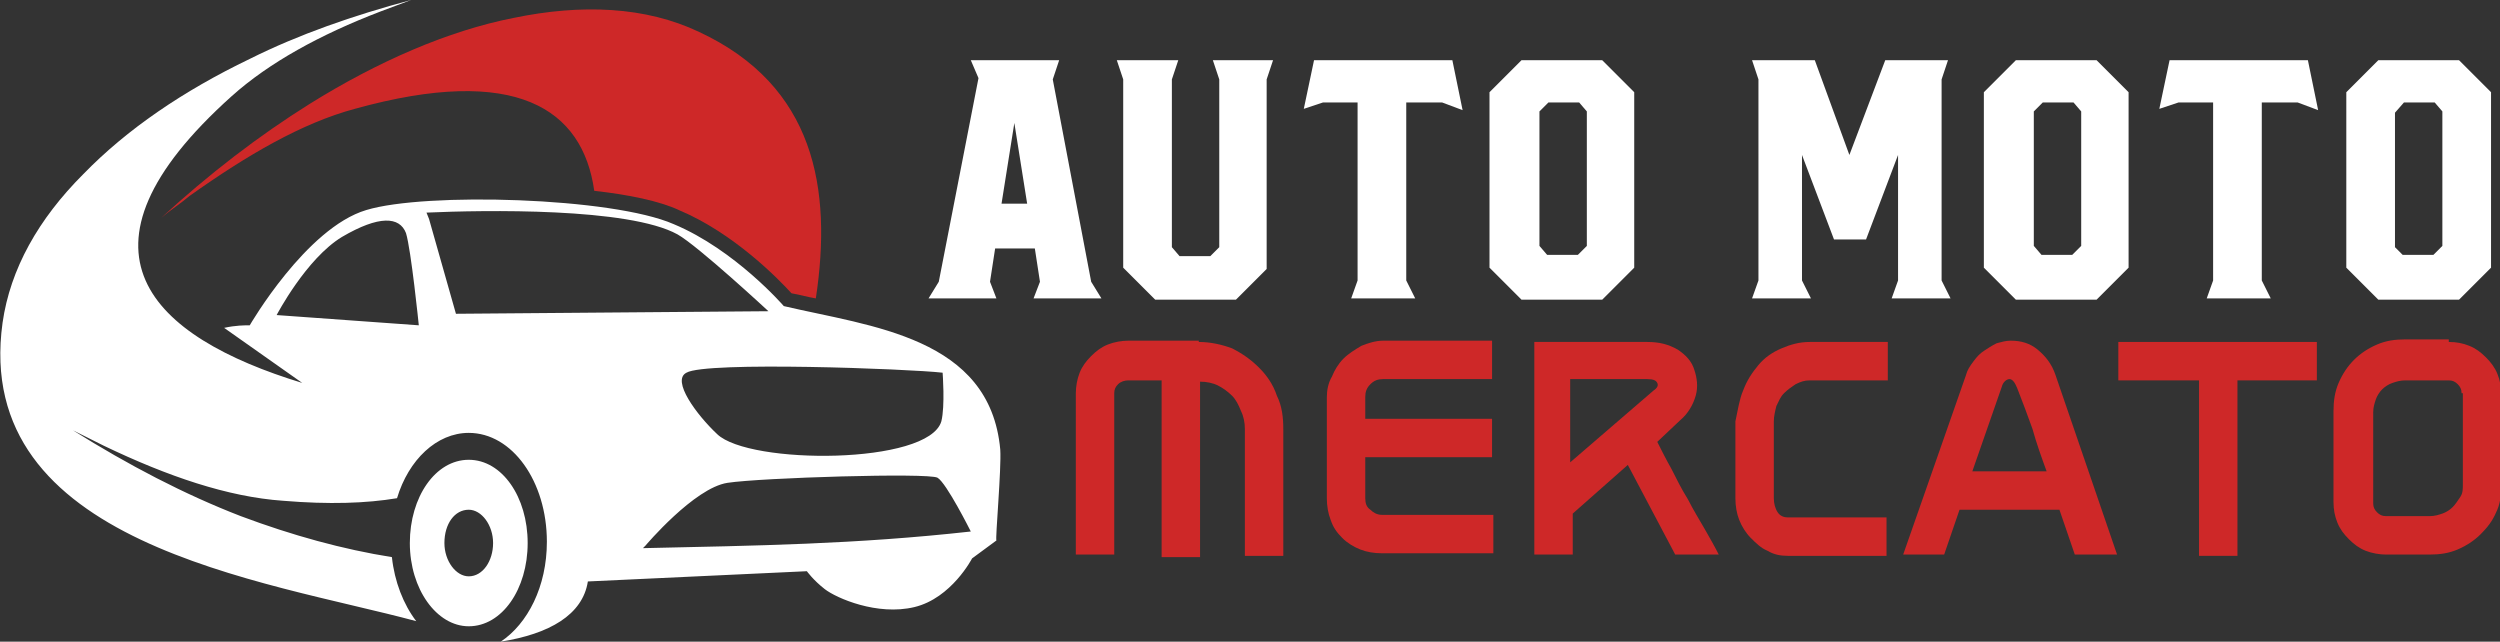
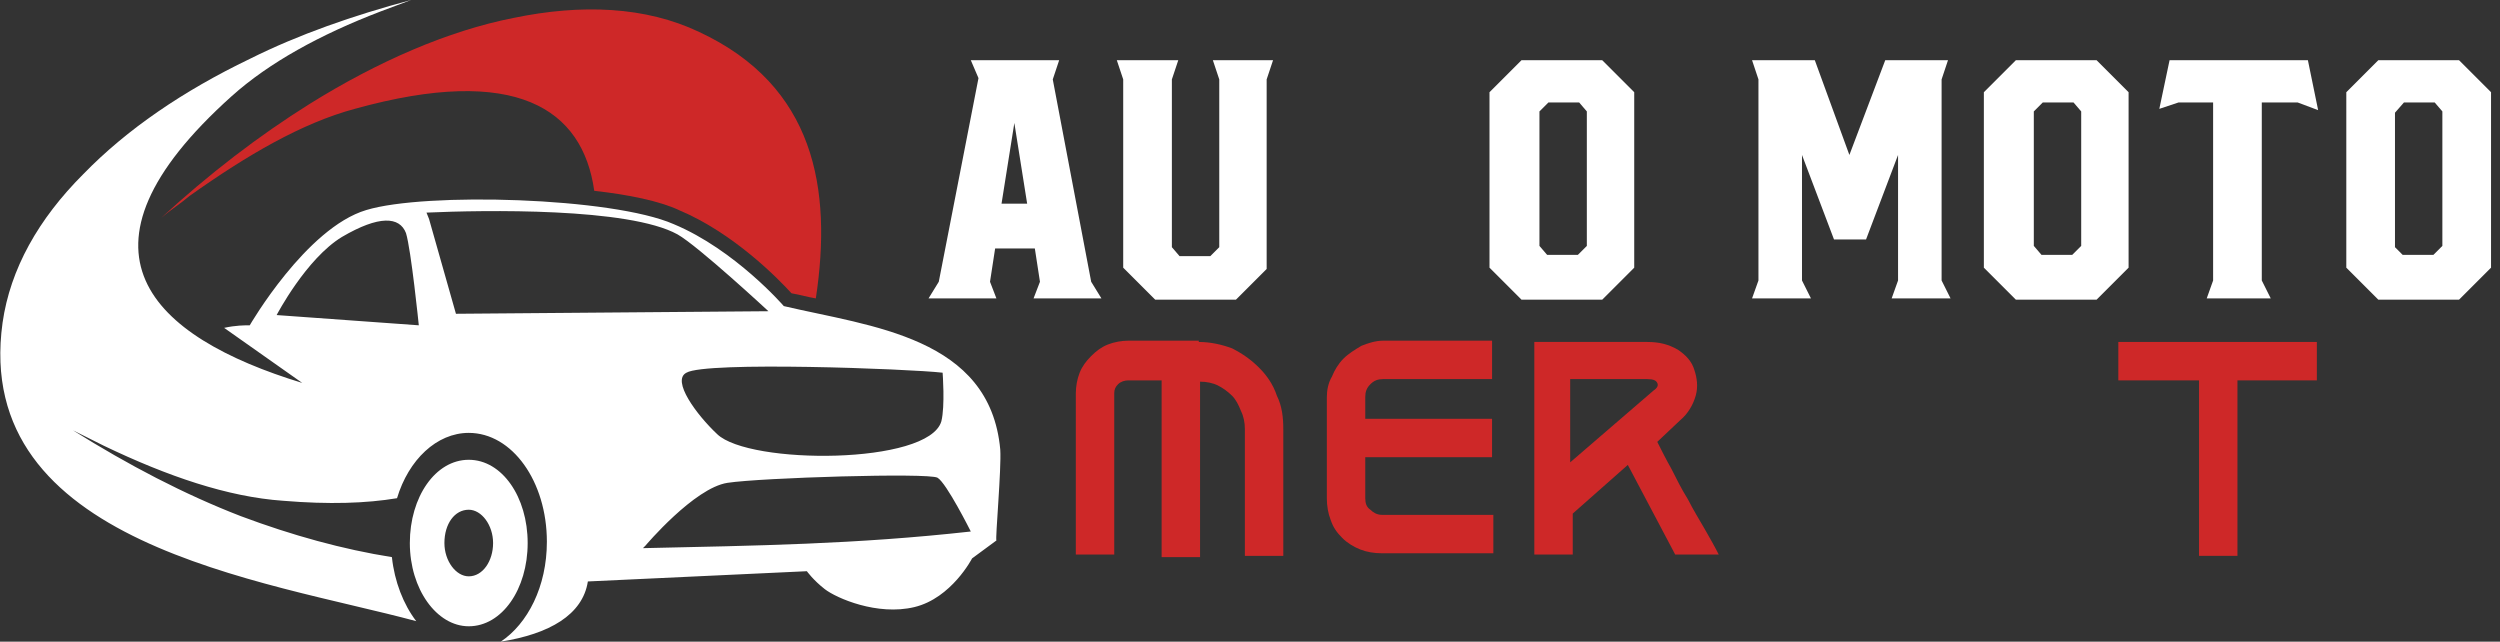
<svg xmlns="http://www.w3.org/2000/svg" version="1.1" id="Layer_1" x="0px" y="0px" width="195.2px" height="50.1px" viewBox="0 0 195.2 50.1" style="enable-background:new 0 0 195.2 50.1;" xml:space="preserve">
  <rect x="0" y="0" width="195.2" height="50.1" fill="#333333" stroke="none" />
  <style type="text/css">
	.st0{fill:#FFFFFF;}
	.st1{fill:#CE2828;}
	.st2{fill-rule:evenodd;clip-rule:evenodd;fill:#CE2828;}
	.st3{fill-rule:evenodd;clip-rule:evenodd;fill:#FFFFFF;}
</style>
  <g>
    <path class="st0" d="M75.8,4.7h6.9l-0.5,1.5L85.2,22l0.8,1.3h-5.3l0.5-1.3l-0.4-2.6h-3.1L77.3,22l0.5,1.3h-5.3l0.8-1.3l3.1-15.9   L75.8,4.7z M79.2,9.6l-1,6.3h2L79.2,9.6z" />
    <path class="st0" d="M94.7,4.7h4.7l-0.5,1.5l0,14.8l-2.4,2.4h-6.3l-2.5-2.5V6.2l-0.5-1.5H92l-0.5,1.5v13.1l0.6,0.7l2.4,0l0.7-0.7   V6.2L94.7,4.7z" />
-     <path class="st0" d="M102.6,4.7h10.8l0.8,3.9L112.6,8h-2.8v13.9l0.7,1.4h-5l0.5-1.4V8h-2.7l-1.5,0.5L102.6,4.7z" />
    <path class="st0" d="M118.8,4.7h6.3l2.5,2.5v13.7l-2.5,2.5h-6.3l-2.5-2.5V7.2L118.8,4.7z M120.8,19.9h2.4l0.7-0.7V8.7l-0.6-0.7   h-2.4l-0.7,0.7v10.5L120.8,19.9z" />
    <path class="st0" d="M147.2,4.7h4.9l-0.5,1.5v15.7l0.7,1.4h-4.6l0.5-1.4v0v-9.8l-2.5,6.6h-2.5l-2.5-6.6v9.8l0.7,1.4h-4.6l0.5-1.4   V6.2l-0.5-1.5h4.9l2.7,7.4L147.2,4.7z" />
    <path class="st0" d="M157.4,4.7h6.3l2.5,2.5v13.7l-2.5,2.5h-6.3l-2.5-2.5V7.2L157.4,4.7z M159.4,19.9h2.4l0.7-0.7V8.7l-0.6-0.7   h-2.4l-0.7,0.7v10.5L159.4,19.9z" />
    <path class="st0" d="M169.4,4.7h10.8l0.8,3.9L179.4,8h-2.8v13.9l0.7,1.4h-5l0.5-1.4V8h-2.7l-1.5,0.5L169.4,4.7z" />
    <path class="st0" d="M185.7,4.7h6.3l2.5,2.5v13.7l-2.5,2.5h-6.3l-2.5-2.5V7.2L185.7,4.7z M187.6,19.9h2.4l0.7-0.7V8.7l-0.6-0.7   h-2.4L187,8.8v10.5L187.6,19.9z" />
    <path class="st1" d="M93.6,26.7c0.9,0,1.8,0.2,2.6,0.5c0.8,0.4,1.5,0.9,2.1,1.5c0.6,0.6,1.1,1.3,1.4,2.2c0.4,0.8,0.5,1.7,0.5,2.6   v9.9h-3v-9.9c0-0.5-0.1-1-0.3-1.4c-0.2-0.5-0.4-0.9-0.7-1.2c-0.3-0.3-0.7-0.6-1.1-0.8s-0.9-0.3-1.4-0.3v13.7h-3V29.7h-2.6   c-0.3,0-0.6,0.1-0.8,0.3c-0.2,0.2-0.3,0.4-0.3,0.7v12.6h-3V30.7c0-0.5,0.1-1.1,0.3-1.6c0.2-0.5,0.5-0.9,0.9-1.3   c0.4-0.4,0.8-0.7,1.3-0.9s1.1-0.3,1.6-0.3H93.6z" />
    <path class="st1" d="M104,29.4c0.2-0.5,0.5-1,0.9-1.4c0.4-0.4,0.9-0.7,1.4-1c0.5-0.2,1.1-0.4,1.7-0.4h8.5v3H108   c-0.4,0-0.7,0.1-1,0.4c-0.3,0.3-0.4,0.6-0.4,1v1.7h9.9v3h-9.9v3.2c0,0.4,0.1,0.7,0.4,0.9c0.2,0.2,0.5,0.4,0.9,0.4h8.7v3h-8.7   c-0.6,0-1.2-0.1-1.7-0.3c-0.5-0.2-1-0.5-1.4-0.9s-0.7-0.8-0.9-1.4c-0.2-0.5-0.3-1.1-0.3-1.7v-7.9C103.6,30.5,103.7,29.9,104,29.4z" />
    <path class="st1" d="M119.6,26.7h9c1,0,1.7,0.2,2.4,0.6c0.6,0.4,1.1,0.9,1.3,1.6c0.2,0.6,0.3,1.3,0.1,2c-0.2,0.7-0.6,1.4-1.2,1.9   l-1.8,1.7c0.3,0.6,0.7,1.4,1.1,2.1c0.4,0.8,0.8,1.6,1.3,2.4c0.4,0.8,0.9,1.6,1.3,2.3s0.8,1.4,1.1,2h-3.4l-3.7-7l-4.3,3.8v3.2h-3   V26.7z M122.6,36.1l6.5-5.6c0.3-0.2,0.4-0.4,0.3-0.6c-0.1-0.2-0.3-0.3-0.8-0.3h-6V36.1z" />
-     <path class="st1" d="M136.1,30.5c0.3-0.8,0.7-1.4,1.2-2c0.5-0.6,1.1-1,1.8-1.3c0.7-0.3,1.4-0.5,2.2-0.5h6.1v3h-6.1   c-0.4,0-0.7,0.1-1.1,0.3c-0.3,0.2-0.6,0.4-0.9,0.7s-0.4,0.6-0.6,1c-0.1,0.4-0.2,0.8-0.2,1.2v6c0,0.4,0.1,0.8,0.3,1.1   c0.2,0.3,0.5,0.4,0.8,0.4h7.7v3h-7.7c-0.6,0-1.1-0.1-1.6-0.4c-0.5-0.2-0.9-0.6-1.3-1s-0.7-0.9-0.9-1.4c-0.2-0.5-0.3-1.1-0.3-1.7v-6   C135.7,32,135.8,31.2,136.1,30.5z" />
-     <path class="st1" d="M148.6,43.3l4.9-14c0.1-0.4,0.3-0.7,0.6-1.1s0.5-0.6,0.8-0.8c0.3-0.2,0.6-0.4,1-0.6c0.4-0.1,0.7-0.2,1.1-0.2   c0.8,0,1.5,0.2,2.1,0.7c0.6,0.5,1.1,1.1,1.4,2l4.8,14H162l-1.2-3.5H153l-1.2,3.5H148.6z M154,36.8h5.8c-0.4-1.1-0.8-2.2-1.1-3.3   c-0.4-1.1-0.8-2.2-1.2-3.2c-0.2-0.5-0.4-0.7-0.6-0.7s-0.5,0.2-0.6,0.6L154,36.8z" />
    <path class="st1" d="M171.7,29.7h-6.3v-3h15.5v3h-6.2v13.7h-3V29.7z" />
-     <path class="st1" d="M191.2,26.7c0.6,0,1.1,0.1,1.6,0.3c0.5,0.2,0.9,0.5,1.3,0.9c0.4,0.4,0.7,0.8,0.9,1.3c0.2,0.5,0.3,1,0.3,1.6   v7.1c0,0.8-0.1,1.5-0.4,2.1c-0.3,0.7-0.7,1.2-1.2,1.7c-0.5,0.5-1.1,0.9-1.8,1.2c-0.7,0.3-1.4,0.4-2.2,0.4h-3.4   c-0.5,0-1.1-0.1-1.6-0.3c-0.5-0.2-0.9-0.5-1.3-0.9c-0.4-0.4-0.7-0.8-0.9-1.3c-0.2-0.5-0.3-1-0.3-1.6v-7.1c0-0.8,0.1-1.5,0.4-2.2   c0.3-0.7,0.7-1.3,1.2-1.8c0.5-0.5,1.1-0.9,1.8-1.2c0.7-0.3,1.4-0.4,2.2-0.4H191.2z M192.2,30.7c0-0.3-0.1-0.5-0.3-0.7   c-0.2-0.2-0.4-0.3-0.7-0.3h-3.4c-0.4,0-0.7,0.1-1,0.2c-0.3,0.1-0.6,0.3-0.8,0.5c-0.2,0.2-0.4,0.5-0.5,0.8c-0.1,0.3-0.2,0.6-0.2,1   v7.1c0,0.3,0.1,0.5,0.3,0.7s0.4,0.3,0.7,0.3h3.4c0.4,0,0.7-0.1,1-0.2c0.3-0.1,0.6-0.3,0.8-0.5c0.2-0.2,0.4-0.5,0.6-0.8   s0.2-0.6,0.2-1V30.7z" />
  </g>
  <g>
    <g>
      <path class="st2" d="M63.7,23.3c1.3-8.6-0.1-16.6-9.1-20.8c-4.2-2-9.2-2.2-14.5-1.1c-5.1,1-10.6,3.4-15.9,6.7    c-4,2.5-7.9,5.5-11.6,8.9c0.7-0.6,1.5-1.1,2.2-1.7c4.5-3.2,8.8-5.7,12.9-6.8c12.6-3.5,17.8,0,18.7,6.4c2.7,0.3,5.1,0.8,6.6,1.5    c4.3,1.8,7.8,5.4,8.8,6.5C62.4,23,63.1,23.2,63.7,23.3L63.7,23.3z" />
      <path class="st3" d="M78.1,35.1c-0.8-8.8-10.1-9.6-16.9-11.2c0,0-3.8-4.4-8.6-6.4c-4.8-2.1-19.4-2.5-24-1.1c-4.7,1.4-9.1,9-9.1,9    c-0.4,0-1.1,0-2,0.2l6.1,4.3C11.8,26.3,4.6,19.6,18.1,7.5C21,4.9,25,2.7,29.7,0.9c0.8-0.3,1.6-0.6,2.4-0.9    c-4.5,1.2-8.8,2.7-12.6,4.6c-5.2,2.5-9.6,5.5-13,9C3,17.1,0.8,21,0.2,25.2c-2.4,17.3,20.4,20.1,32.3,23.3c-1-1.3-1.7-3.1-1.9-5    c-3.8-0.6-7.8-1.7-11.8-3.2c-4.4-1.7-8.8-4-13.1-6.7c0.8,0.4,1.6,0.8,2.4,1.2c5,2.4,9.7,4,14,4.3c3.6,0.3,6.5,0.2,8.9-0.2    c0.9-3,3.1-5.1,5.6-5.1c3.4,0,6.1,3.8,6.1,8.5c0,3.5-1.5,6.4-3.6,7.8c3.8-0.6,6.4-2.1,6.8-4.7L63,44.6c0,0,0.5,0.7,1.4,1.4    c0.9,0.7,4.1,2.1,7,1.4c2.9-0.7,4.5-3.8,4.5-3.8l1.9-1.4C77.7,42.1,78.2,36.6,78.1,35.1z M21.6,24.6c0,0,2.3-4.4,5.1-6.1    c2.9-1.7,4.5-1.6,5-0.3c0.4,1.3,1,7.2,1,7.2L21.6,24.6z M73.6,29.1c0,0,0.2,2.6-0.1,3.8c-1,3.4-15,3.4-17.5,1    c-1.6-1.5-3.6-4.2-2.4-4.8C55.1,28.2,71,28.8,73.6,29.1z M35.6,24.5l-2.1-7.4l-0.2-0.5c4.5-0.2,15.8-0.4,19.6,1.7    c1.6,0.9,7.1,6,7.1,6L35.6,24.5z M50.2,42.8l0.2-0.2c0,0,3.8-4.5,6.4-4.9c2.6-0.4,15.7-0.8,16.4-0.4c0.7,0.4,2.6,4.2,2.6,4.2    C66.8,42.5,59.1,42.6,50.2,42.8z M36.6,35.9c-2.6,0-4.6,2.9-4.6,6.5s2.1,6.5,4.6,6.5c2.6,0,4.6-2.9,4.6-6.5S39.2,35.9,36.6,35.9z     M36.6,45c-1,0-1.9-1.2-1.9-2.6c0-1.5,0.8-2.6,1.9-2.6c1,0,1.9,1.2,1.9,2.6C38.5,43.8,37.7,45,36.6,45z" />
    </g>
  </g>
</svg>